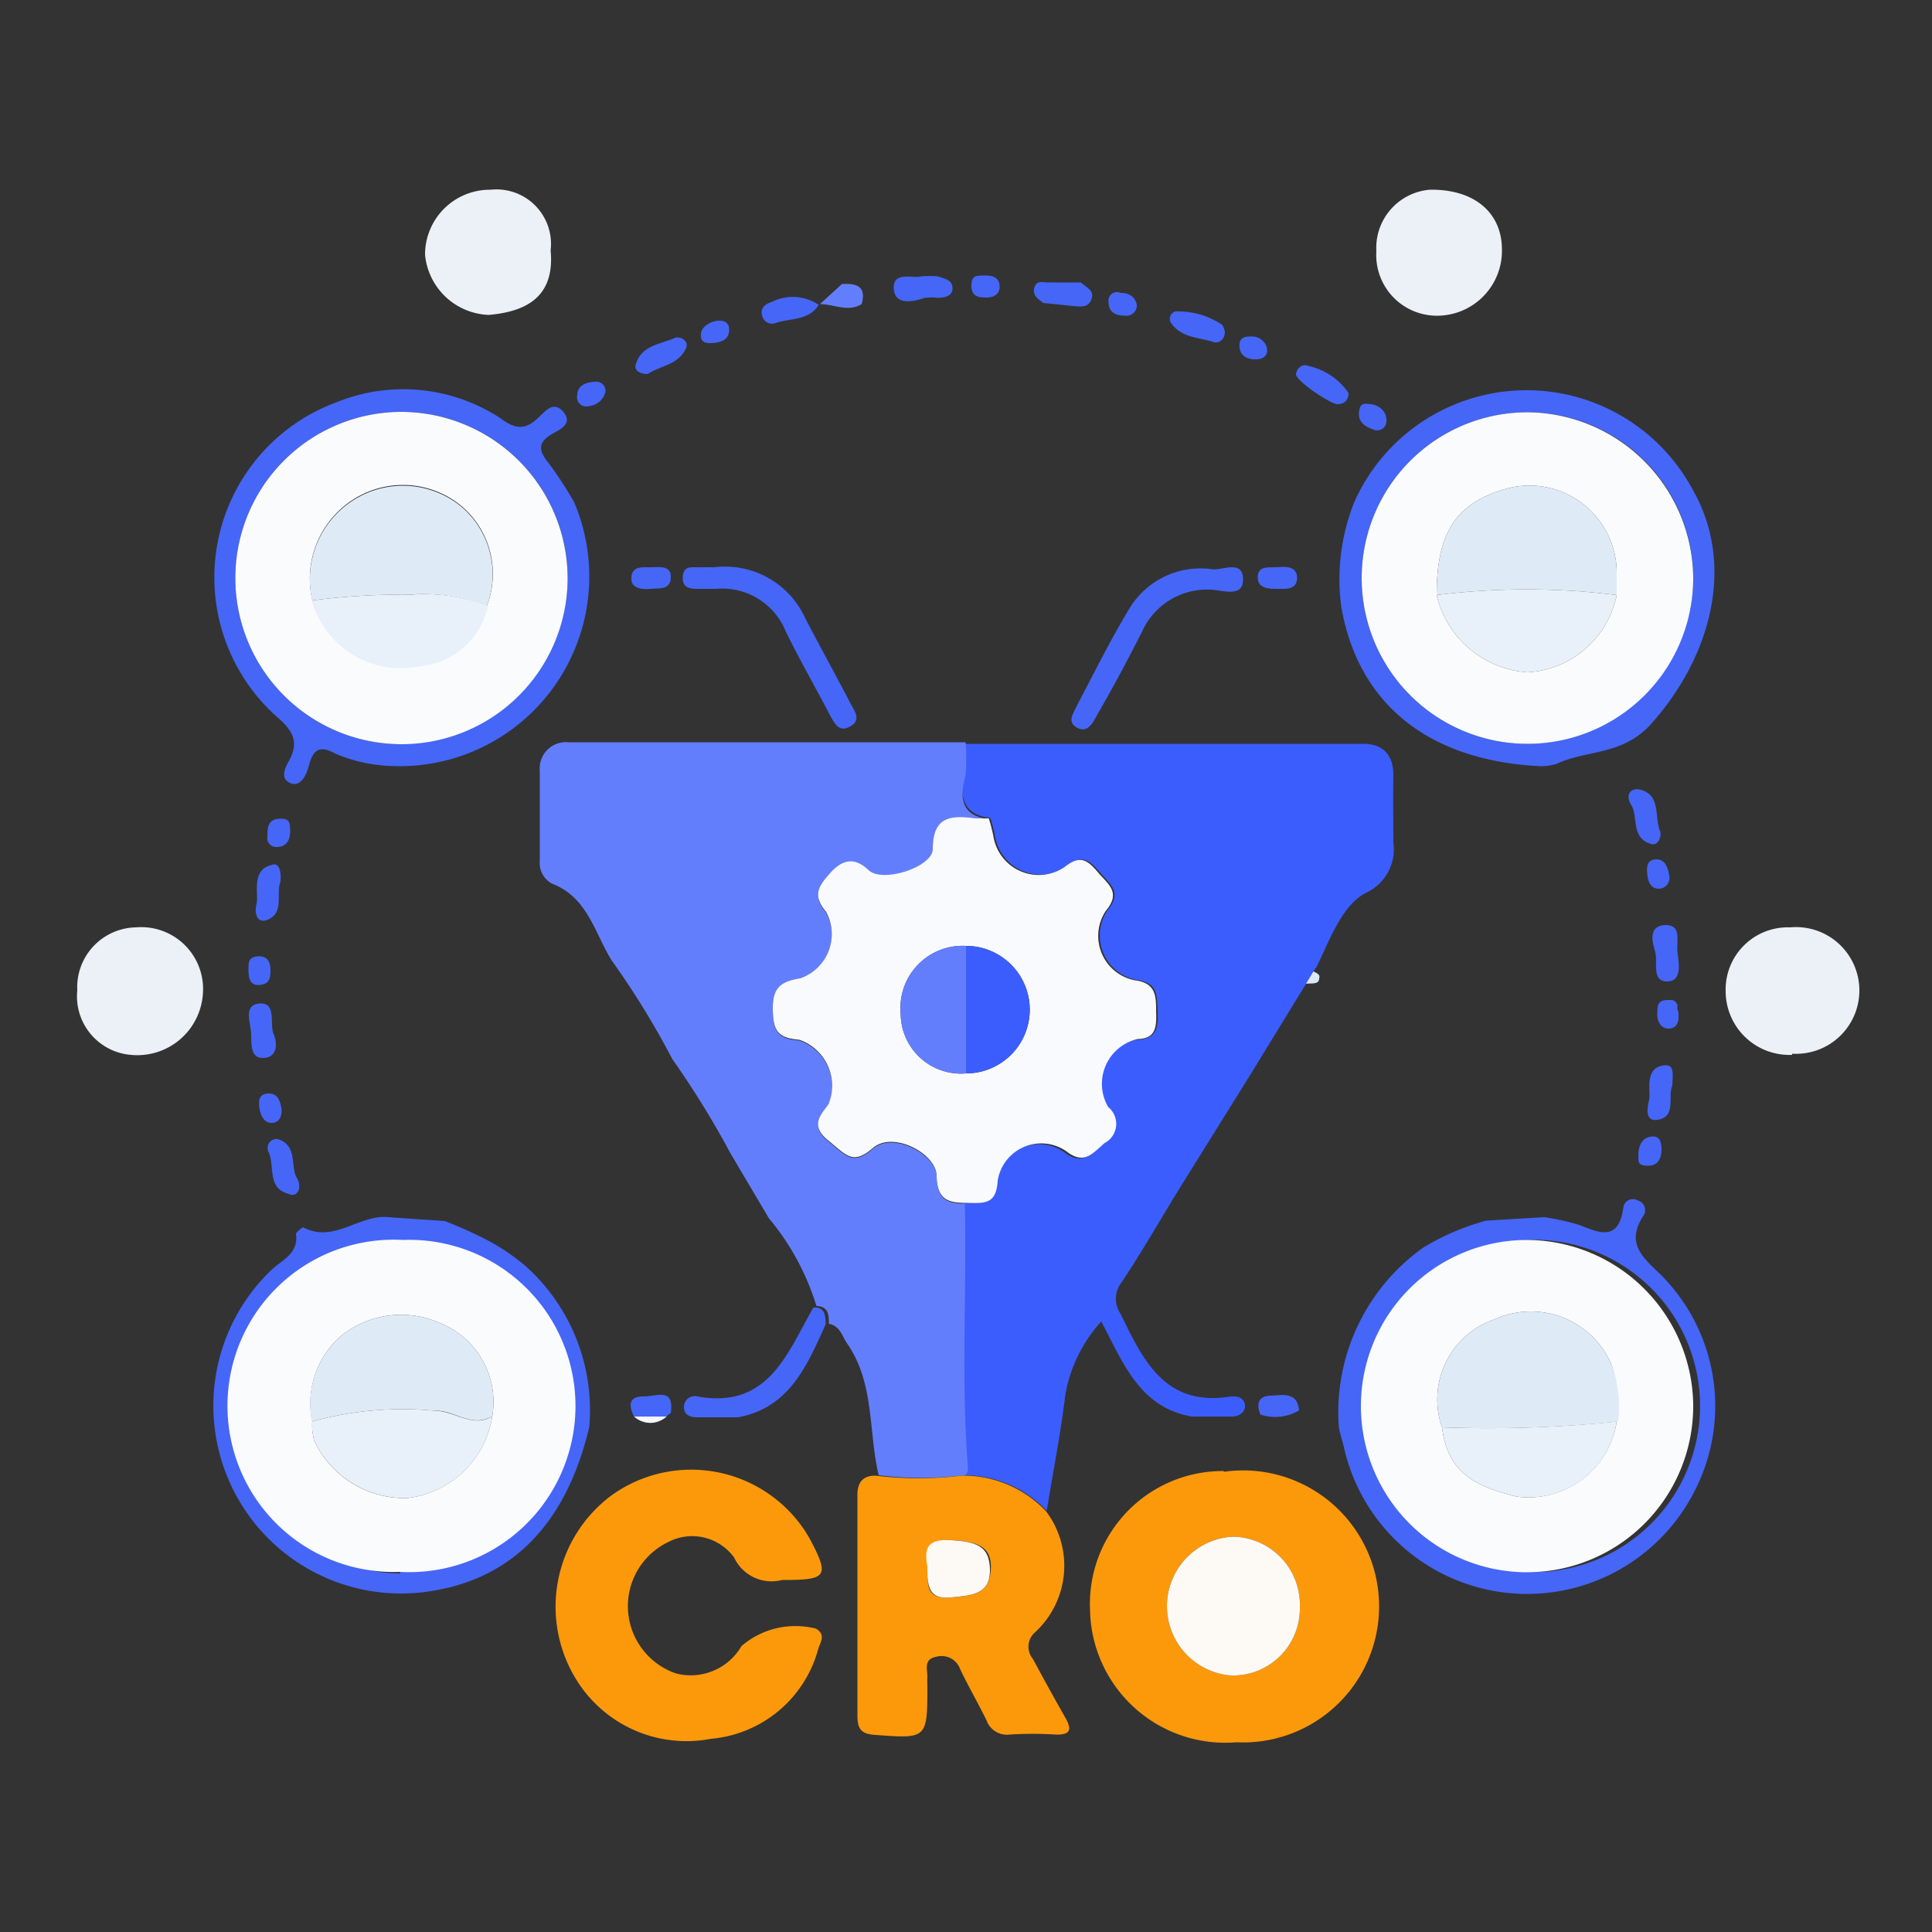
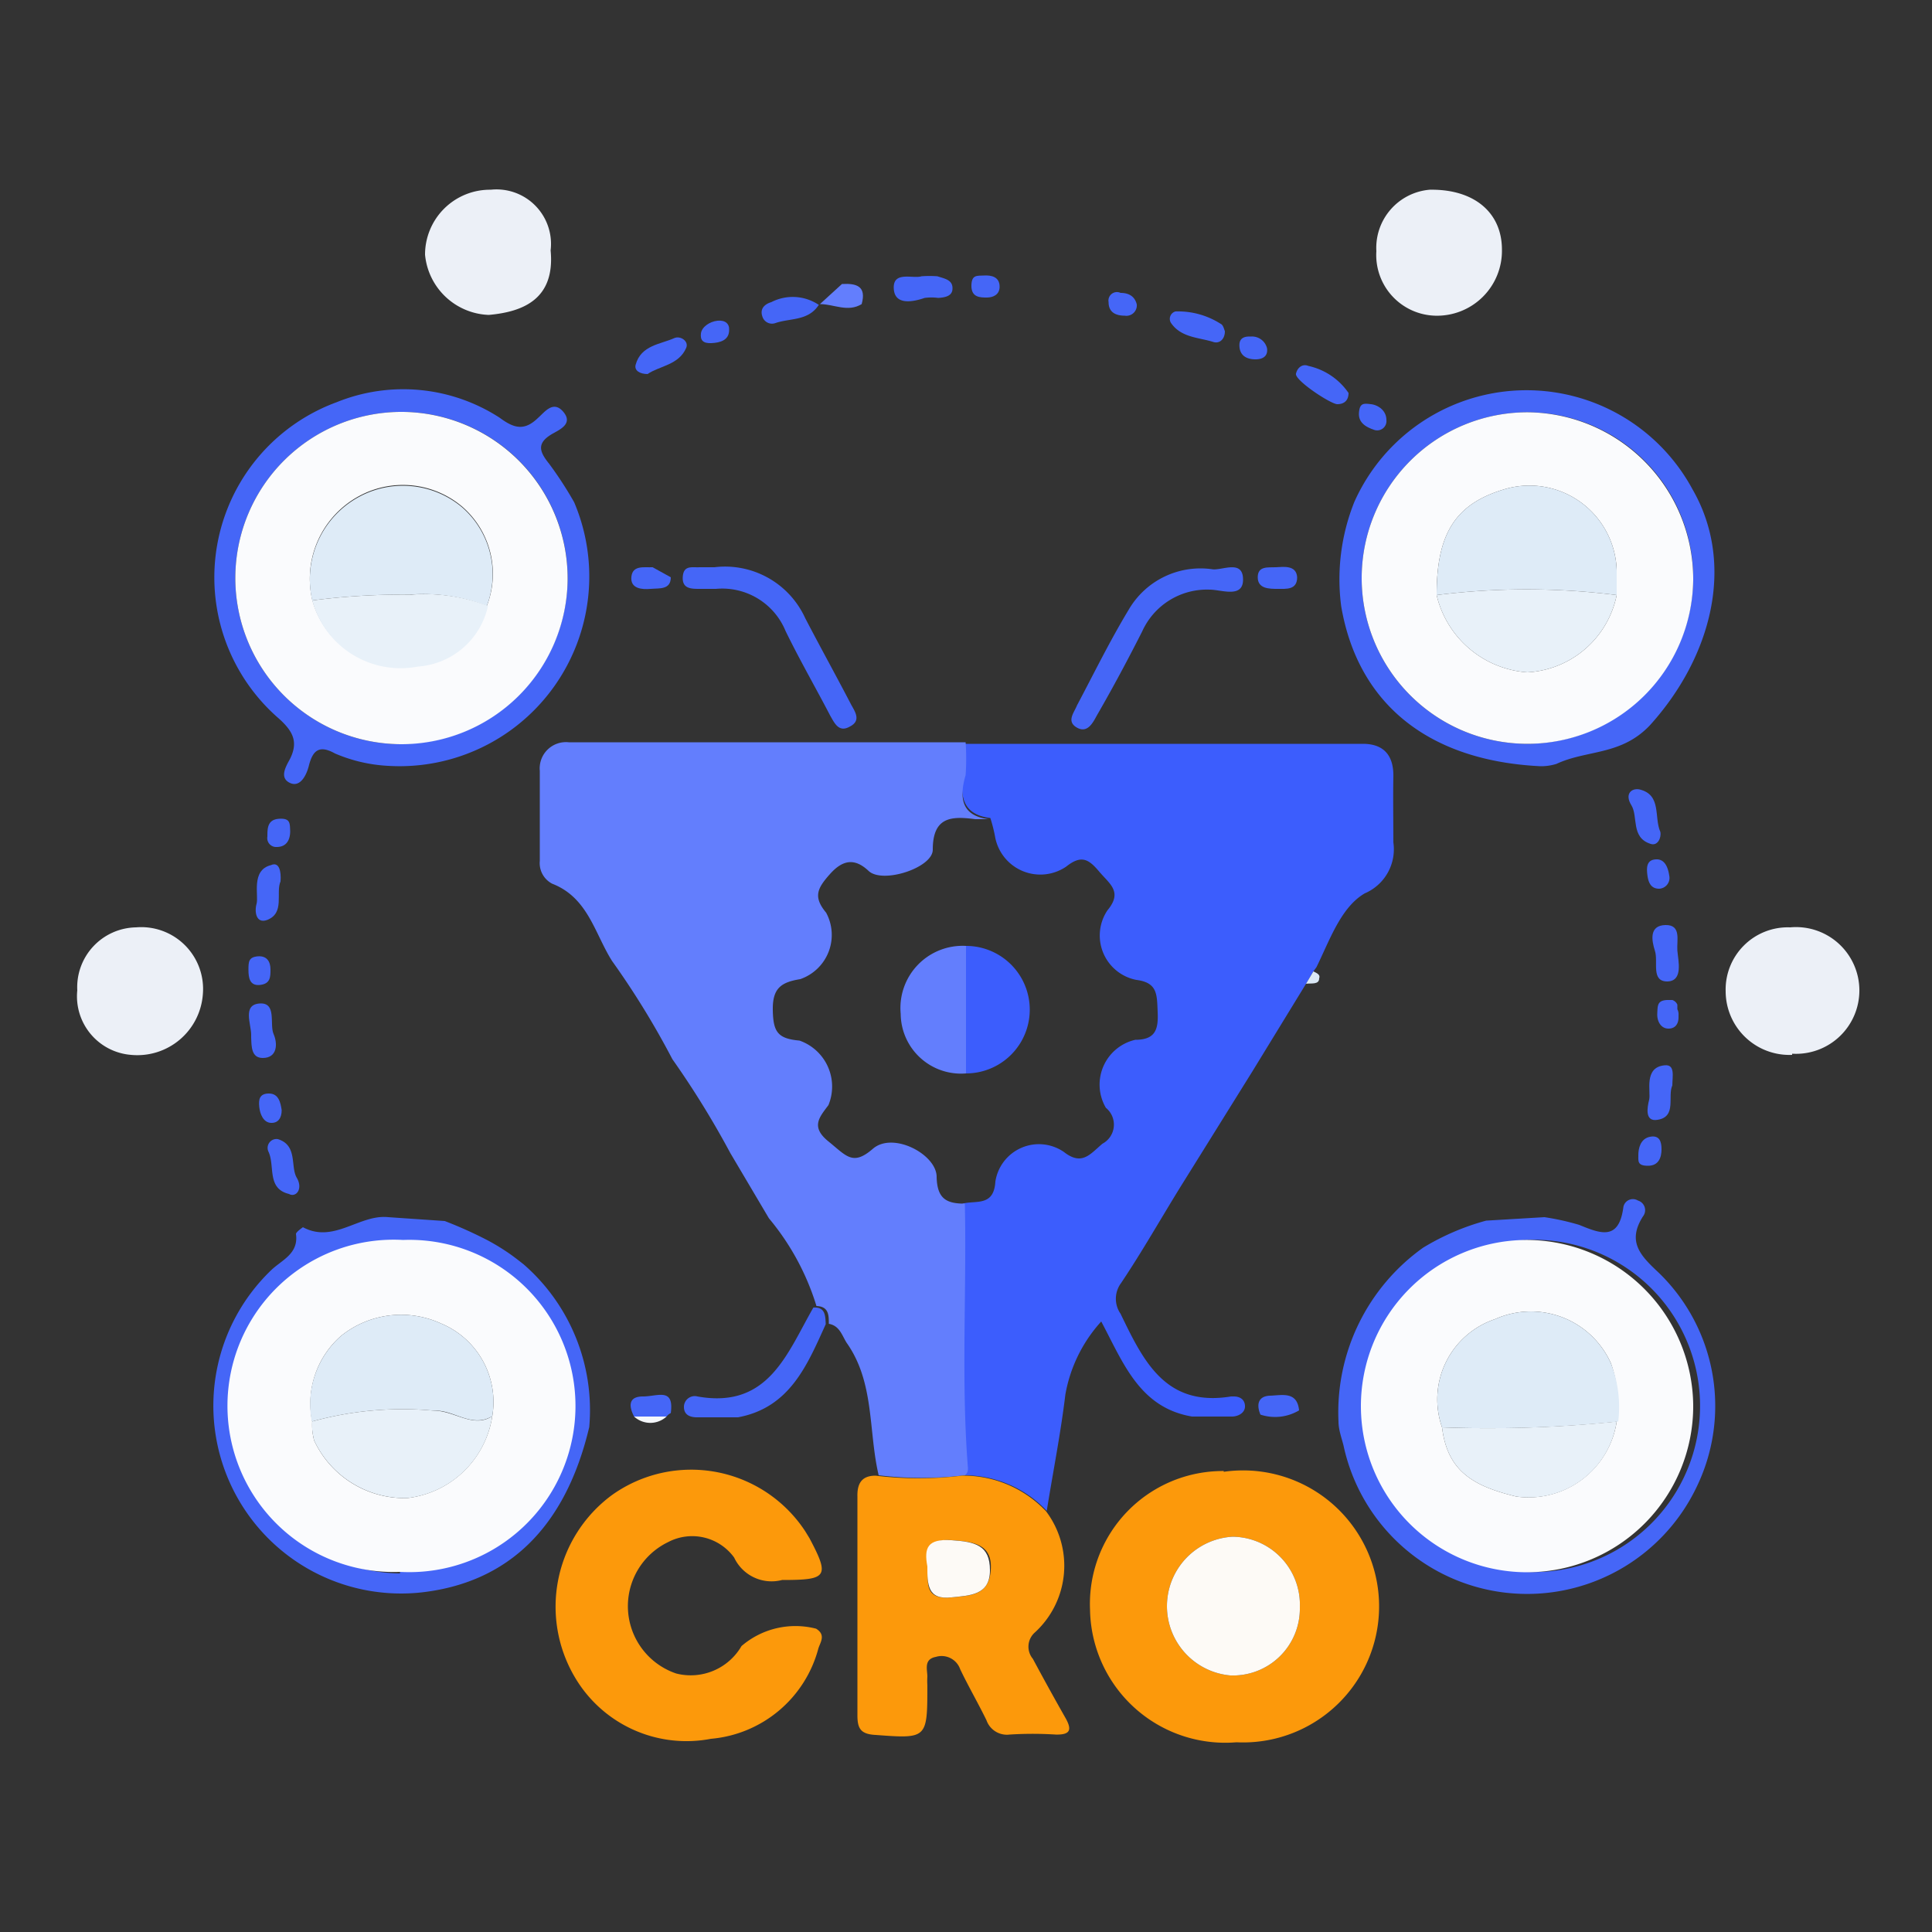
<svg xmlns="http://www.w3.org/2000/svg" id="Layer_1" data-name="Layer 1" viewBox="0 0 50 50">
  <rect x="0" y="0" width="50" height="50" fill="#333333" stroke="none" />
  <defs>
    <style>.cls-1{fill:#3c5dfd;}.cls-2{fill:#637efd;}.cls-3{fill:#fc990b;}.cls-4{fill:#f5f8fc;}.cls-5{fill:#4566f7;}.cls-6{fill:#ecf0f7;}.cls-7{fill:#f9fafd;}.cls-8{fill:#dbe9f7;}.cls-9{fill:#fdfaf6;}.cls-10{fill:#fafbfd;}.cls-11{fill:#deebf7;}.cls-12{fill:#e8f1f9;}</style>
  </defs>
  <path class="cls-1" d="M35.32,23.12c-.62.36-.91,1.22-1.25,1.91l-.08.11-.19.32-1.39,2.27-1.32,2.12-.53.85c-.52.84-1,1.69-1.55,2.51A.68.68,0,0,0,29,34c.59,1.22,1.16,2.42,2.86,2.14h.07c.15,0,.28.07.29.24s-.15.27-.32.28l-1.05,0c-1.36-.23-1.78-1.39-2.35-2.46a3.78,3.78,0,0,0-.93,1.9c-.12,1-.32,2-.48,3a2.94,2.94,0,0,0-2.18-.92c0-.06.09-.13.08-.19-.18-2.28,0-4.57-.08-6.84.35-.09.81.08.85-.57a1.14,1.14,0,0,1,1.77-.77c.47.37.68.06,1-.21a.56.56,0,0,0,.09-.93,1.19,1.19,0,0,1,.76-1.76c.54,0,.6-.29.58-.73s0-.75-.55-.82a1.17,1.17,0,0,1-.75-1.8c.4-.48.06-.68-.21-1s-.46-.45-.86-.13a1.19,1.19,0,0,1-1.84-.79,4.05,4.05,0,0,0-.12-.47c-.66-.08-.79-.49-.71-1.07a6,6,0,0,0,0-.85l10.35,0c.55,0,.8.31.79.85s0,1.13,0,1.7A1.24,1.24,0,0,1,35.32,23.12Z" />
  <path class="cls-2" d="M25.59,21.2c-.12,0-.23,0-.35,0-.61-.08-1.1-.07-1.1.79,0,.47-1.3.89-1.66.55s-.67-.29-1,.08-.44.59-.1,1a1.21,1.21,0,0,1-.67,1.72c-.49.08-.72.23-.71.8s.13.74.69.79a1.26,1.26,0,0,1,.75,1.67c-.23.31-.47.56,0,.94s.63.64,1.15.19,1.64.14,1.65.72.26.7.73.7c.05,2.27-.1,4.56.08,6.84,0,.06,0,.13-.08.19a9.24,9.24,0,0,1-2.23,0c-.27-1.14-.1-2.4-.83-3.43-.12-.19-.18-.44-.46-.49,0-.22,0-.45-.32-.46a6.51,6.51,0,0,0-1.23-2.27l-1-1.69a23.33,23.33,0,0,0-1.5-2.43,21.35,21.35,0,0,0-1.56-2.54c-.45-.71-.62-1.64-1.55-2a.6.6,0,0,1-.32-.59c0-.77,0-1.55,0-2.33a.68.68,0,0,1,.75-.74l10.27,0a6,6,0,0,1,0,.85C24.8,20.71,24.93,21.12,25.59,21.2Z" />
  <path class="cls-3" d="M31.67,38.07a3.44,3.44,0,0,0-3.46,3.59A3.5,3.5,0,0,0,32,45.09a3.52,3.52,0,1,0-.33-7Zm.17,5.29a1.8,1.8,0,0,1,.06-3.59,1.76,1.76,0,0,1,1.74,1.83A1.73,1.73,0,0,1,31.84,43.36Z" />
  <path class="cls-3" d="M27.58,44.47c-.29-.51-.56-1-.85-1.54a.49.49,0,0,1,.05-.68,2.34,2.34,0,0,0,.29-3.14,2.94,2.94,0,0,0-2.18-.92,9.24,9.24,0,0,1-2.23,0c-.33,0-.48.17-.47.54,0,1.89,0,3.77,0,5.66,0,.34.08.49.47.51C24,45,24,45,24,43.61a1.62,1.62,0,0,1,0-.22c0-.18-.1-.45.22-.51a.51.51,0,0,1,.63.32c.21.44.46.87.68,1.32a.56.56,0,0,0,.6.37,9.45,9.45,0,0,1,1.19,0C27.71,44.9,27.74,44.76,27.58,44.47Zm-2.95-3.13c-.68.07-.64-.34-.6-.8s0-.72.61-.68,1.05.13,1,.78S25.13,41.29,24.63,41.34Z" />
  <path class="cls-3" d="M21.18,42.66A3.16,3.16,0,0,1,18.4,45,3.35,3.35,0,0,1,15,43.6a3.59,3.59,0,0,1,.84-4.91,3.53,3.53,0,0,1,5,.94l.11.18c.53,1,.46,1.08-.71,1.08A1.07,1.07,0,0,1,19,40.31a1.34,1.34,0,0,0-1.71-.4,1.84,1.84,0,0,0,.21,3.4,1.52,1.52,0,0,0,1.69-.71,2.14,2.14,0,0,1,1.93-.45C21.38,42.31,21.23,42.5,21.18,42.66Z" />
  <path class="cls-4" d="M11.51,31.6a10.89,10.89,0,0,1,1.13.51,10.89,10.89,0,0,0-1.13-.51Z" />
  <path class="cls-4" d="M13.12,32.4c.15.1.29.21.43.32C13.41,32.61,13.27,32.5,13.12,32.4Z" />
  <polygon class="cls-4" points="16.41 36.64 16.41 36.64 16.41 36.64 16.41 36.64 16.41 36.64" />
  <path class="cls-5" d="M14.86,13a9.65,9.65,0,0,0-.65-1c-.25-.31-.33-.53.08-.77.19-.11.55-.26.29-.57s-.48,0-.65.15c-.35.34-.61.29-1,0a4.59,4.59,0,0,0-4.22-.4,4.83,4.83,0,0,0-1.5,8.18c.37.33.52.61.29,1.06-.11.2-.27.48,0,.61s.43-.2.49-.43c.1-.41.27-.56.68-.33a4,4,0,0,0,1.37.32A4.91,4.91,0,0,0,14.86,13Zm-4.5,6.26A4.3,4.3,0,1,1,14.69,15,4.31,4.31,0,0,1,10.36,19.25Z" />
  <path class="cls-5" d="M42.93,32.94c-.47-.44-.83-.8-.41-1.46a.26.26,0,0,0-.13-.41.25.25,0,0,0-.38.19c-.12.86-.6.66-1.14.44a6.54,6.54,0,0,0-.9-.2l-1.51.09a6.32,6.32,0,0,0-1.63.7,5.23,5.23,0,0,0-2.19,4.5c0,.21.08.42.13.62a4.86,4.86,0,0,0,9.14,1.07A4.8,4.8,0,0,0,42.93,32.94Zm-3.44,7.74a4.3,4.3,0,0,1,0-8.59,4.3,4.3,0,1,1,0,8.59Z" />
  <path class="cls-5" d="M43.8,12.66a4.88,4.88,0,0,0-8.75.33,5.39,5.39,0,0,0-.34,2.7c.43,2.52,2.25,4,5.16,4.14a1.35,1.35,0,0,0,.41-.06c.79-.37,1.67-.21,2.42-1C44.3,17,44.92,14.6,43.8,12.66Zm-4.31,6.59A4.29,4.29,0,1,1,43.82,15,4.32,4.32,0,0,1,39.49,19.25Z" />
  <path class="cls-5" d="M13.55,32.72c-.14-.11-.28-.22-.43-.32a5.55,5.55,0,0,0-.48-.29,10.89,10.89,0,0,0-1.13-.51h0l-1.46-.1c-.75-.08-1.41.69-2.21.26,0,0-.19.13-.18.18.07.51-.37.67-.64.93a4.86,4.86,0,0,0,3.9,8.34c2.25-.26,3.72-1.7,4.33-4.28A5,5,0,0,0,13.55,32.72Zm-3.2,8a4.3,4.3,0,1,1,4.35-4.3A4.33,4.33,0,0,1,10.35,40.68Z" />
  <path class="cls-6" d="M46.38,27.3a1.65,1.65,0,0,1-1.72-1.64A1.61,1.61,0,0,1,46.33,24a1.64,1.64,0,1,1,.05,3.27Z" />
  <path class="cls-6" d="M5.25,25.73A1.7,1.7,0,0,1,3.39,27.3,1.52,1.52,0,0,1,2,25.63,1.55,1.55,0,0,1,3.52,24,1.6,1.6,0,0,1,5.25,25.73Z" />
  <path class="cls-6" d="M38.87,6.46a1.68,1.68,0,0,1-1.73,1.71A1.57,1.57,0,0,1,35.62,6.5,1.51,1.51,0,0,1,37,4.91C38.15,4.89,38.87,5.5,38.87,6.46Z" />
  <path class="cls-6" d="M12.65,8.15A1.72,1.72,0,0,1,11,6.59a1.68,1.68,0,0,1,1.7-1.68,1.41,1.41,0,0,1,1.55,1.57C14.37,7.74,13.54,8.07,12.65,8.15Z" />
  <path class="cls-5" d="M21.37,34.27c-.48,1.06-.93,2.16-2.27,2.41l-1.06,0c-.18,0-.34-.06-.34-.27a.28.28,0,0,1,.35-.27c1.84.33,2.32-1.12,3-2.3C21.36,33.82,21.36,34.05,21.37,34.27Z" />
  <path class="cls-5" d="M42.72,21.84c-.52-.16-.32-.71-.5-1s0-.45.21-.41c.58.14.37.72.54,1.1C43,21.68,42.9,21.9,42.72,21.84Z" />
  <path class="cls-5" d="M7.48,30.9c-.58-.14-.36-.72-.53-1.09a.23.23,0,0,1,.24-.33c.52.16.32.71.49,1S7.66,31,7.48,30.9Z" />
  <path class="cls-5" d="M7.26,22.81c-.13.3.12.82-.35,1-.28.1-.33-.21-.27-.42s-.15-.87.37-1C7.23,22.29,7.28,22.56,7.26,22.81Z" />
  <path class="cls-5" d="M43.15,25.4c-.43,0-.23-.51-.32-.79s-.15-.66.27-.67.29.4.31.66S43.57,25.39,43.15,25.4Z" />
  <path class="cls-5" d="M17.76,9c-.19.45-.7.47-1,.68-.2,0-.35-.09-.31-.24.14-.51.65-.53,1-.69C17.61,8.68,17.83,8.83,17.76,9Z" />
  <path class="cls-5" d="M34.9,10.17c0,.2-.12.29-.29.29s-1.11-.62-1.07-.79.18-.26.32-.2A1.7,1.7,0,0,1,34.9,10.17Z" />
  <path class="cls-5" d="M6.8,27.38c-.3,0-.29-.3-.3-.53v-.07c0-.28-.23-.78.22-.81s.25.54.36.79S7.18,27.38,6.8,27.38Z" />
-   <path class="cls-5" d="M28.24,7.76c-.09.22-.29.17-.47.16L27,7.84c-.14-.1-.29-.2-.23-.4s.23-.13.36-.13l.84,0C28.13,7.45,28.34,7.52,28.24,7.76Z" />
  <path class="cls-5" d="M31.7,8.57c0,.22-.15.33-.3.28-.38-.12-.84-.11-1.1-.5a.2.2,0,0,1,.12-.29,2.05,2.05,0,0,1,1.17.32C31.66,8.41,31.68,8.53,31.7,8.57Z" />
  <path class="cls-5" d="M21.19,7.89c-.27.42-.74.34-1.12.47a.26.26,0,0,1-.34-.17c-.07-.2.06-.32.23-.37A1.21,1.21,0,0,1,21.19,7.89Z" />
  <polygon class="cls-5" points="21.2 7.9 21.19 7.89 21.19 7.88 21.2 7.9" />
  <path class="cls-5" d="M43.28,28.09c-.13.28.12.81-.38.89-.34.06-.27-.32-.22-.52s-.15-.84.4-.89C43.36,27.54,43.28,27.86,43.28,28.09Z" />
  <path class="cls-2" d="M21.19,7.88h0l0,0Z" />
  <path class="cls-2" d="M22.3,7.87c-.36.22-.72,0-1.08,0l.57-.52h0C22.16,7.33,22.43,7.4,22.3,7.87Z" />
  <polygon class="cls-5" points="16.41 36.64 16.41 36.64 16.41 36.64 16.41 36.64 16.41 36.64" />
  <path class="cls-5" d="M17.36,36.57a.31.31,0,0,0-.11.09l-.84,0c-.14-.27-.15-.52.23-.52S17.45,35.9,17.36,36.57Z" />
  <path class="cls-5" d="M33.62,36.5a1.21,1.21,0,0,1-1,.11c-.11-.26-.06-.48.25-.49S33.57,36,33.62,36.5Z" />
  <path class="cls-5" d="M7.29,28.73c0,.2-.09.34-.28.33s-.28-.22-.3-.41,0-.35.25-.35S7.26,28.53,7.29,28.73Z" />
  <path class="cls-5" d="M42.94,23c-.24,0-.29-.2-.31-.39s0-.36.23-.37.31.22.34.42A.28.28,0,0,1,42.94,23Z" />
  <path class="cls-5" d="M7,25.09c0,.19,0,.37-.27.4s-.3-.19-.3-.39,0-.33.24-.35S7,24.89,7,25.09Z" />
-   <path class="cls-5" d="M15.67,10.13a.48.48,0,0,1-.43.38.24.24,0,0,1-.3-.29c0-.24.23-.33.45-.34A.24.24,0,0,1,15.67,10.13Z" />
  <path class="cls-5" d="M43.44,26.27v.06c0,.15-.07.29-.26.29s-.3-.18-.29-.39,0-.34.26-.35h.13a.22.22,0,0,1,.13.12s0,0,0,0h0s0,0,0,.06v.06A.28.28,0,0,1,43.44,26.27Z" />
  <path class="cls-5" d="M35.88,10.87a.24.24,0,0,1-.33.25c-.2-.07-.4-.18-.38-.44s.13-.24.31-.22S35.88,10.62,35.88,10.87Z" />
  <path class="cls-5" d="M43,29.74c0,.21-.07.43-.35.43s-.25-.12-.25-.28.05-.42.3-.47S43,29.55,43,29.74Z" />
  <path class="cls-5" d="M7.51,21.51c0,.19-.07.41-.35.41a.23.23,0,0,1-.24-.27c0-.21,0-.44.3-.46S7.5,21.31,7.51,21.51Z" />
  <path class="cls-5" d="M32.49,9.3c-.19,0-.38-.07-.41-.3s.09-.3.29-.29a.4.4,0,0,1,.42.3C32.82,9.21,32.69,9.3,32.49,9.3Z" />
  <path class="cls-5" d="M18.87,8.54c0,.27-.24.33-.46.34s-.29-.08-.27-.25.23-.31.43-.33S18.88,8.38,18.87,8.54Z" />
  <path class="cls-5" d="M29.42,7.88a.27.27,0,0,1-.31.29c-.21,0-.42-.07-.42-.35A.22.22,0,0,1,29,7.58C29.16,7.58,29.36,7.63,29.42,7.88Z" />
  <path class="cls-4" d="M17.25,36.66a.62.62,0,0,1-.84,0h0Z" />
  <path class="cls-5" d="M22,18.8c-.29.17-.4-.08-.52-.29-.38-.73-.79-1.44-1.15-2.18a1.77,1.77,0,0,0-1.8-1.09h-.42c-.22,0-.46,0-.44-.31s.24-.24.43-.25h.39A2.28,2.28,0,0,1,20.84,16c.39.75.8,1.49,1.19,2.24C22.13,18.42,22.29,18.65,22,18.8Z" />
  <path class="cls-5" d="M32.17,15c0,.49-.56.26-.86.26a1.84,1.84,0,0,0-1.75,1.08c-.37.73-.76,1.46-1.17,2.17-.1.18-.24.48-.52.32s-.07-.39,0-.57c.44-.83.85-1.67,1.34-2.48a2.15,2.15,0,0,1,2.15-1.05C31.61,14.78,32.17,14.46,32.17,15Z" />
  <path class="cls-5" d="M33.57,14.94c0,.33-.28.3-.5.3s-.52,0-.52-.3.27-.25.47-.26S33.55,14.62,33.57,14.94Z" />
-   <path class="cls-5" d="M17.36,14.94c0,.33-.3.28-.52.3s-.53,0-.5-.31.33-.24.55-.25S17.37,14.65,17.36,14.94Z" />
-   <path class="cls-7" d="M29.92,26.19c0-.41,0-.75-.55-.82a1.17,1.17,0,0,1-.75-1.8c.4-.48.06-.68-.21-1s-.46-.45-.86-.13a1.19,1.19,0,0,1-1.84-.79,4.05,4.05,0,0,0-.12-.47c-.12,0-.23,0-.35,0-.61-.08-1.1-.07-1.1.79,0,.47-1.3.89-1.66.55s-.67-.29-1,.08-.44.59-.1,1a1.21,1.21,0,0,1-.67,1.72c-.49.08-.72.23-.71.8s.13.74.69.79a1.26,1.26,0,0,1,.75,1.67c-.23.31-.47.56,0,.94s.63.64,1.15.19,1.64.14,1.65.72.26.7.73.7.81.08.85-.57a1.14,1.14,0,0,1,1.77-.77c.47.37.68.06,1-.21a.56.56,0,0,0,.09-.93,1.19,1.19,0,0,1,.76-1.76C29.88,26.88,29.94,26.63,29.92,26.19ZM25,27.78a1.56,1.56,0,0,1-1.69-1.54A1.61,1.61,0,0,1,25,24.48a1.65,1.65,0,0,1,0,3.3Z" />
+   <path class="cls-5" d="M17.36,14.94c0,.33-.3.28-.52.3s-.53,0-.5-.31.33-.24.55-.25Z" />
  <path class="cls-8" d="M34.14,25.32c0,.17-.21.12-.34.14l.19-.32C34.07,25.18,34.18,25.22,34.14,25.32Z" />
  <path class="cls-9" d="M31.84,43.36a1.8,1.8,0,0,1,.06-3.59,1.76,1.76,0,0,1,1.74,1.83A1.73,1.73,0,0,1,31.84,43.36Z" />
  <path class="cls-9" d="M24,40.54c-.09-.48,0-.72.62-.68s1,.13,1,.78-.53.65-1,.7C24,41.41,24,41,24,40.54Z" />
  <path class="cls-10" d="M10.42,10.66A4.3,4.3,0,1,0,14.69,15,4.31,4.31,0,0,0,10.42,10.66Zm2.18,5a2,2,0,0,1-1.81,1.57,2.37,2.37,0,0,1-2.71-1.71,2.43,2.43,0,0,1,1.21-2.68,2.38,2.38,0,0,1,2.67.27A2.3,2.3,0,0,1,12.6,15.68Z" />
  <path class="cls-10" d="M39.48,32.09a4.3,4.3,0,1,0,4.34,4.28A4.32,4.32,0,0,0,39.48,32.09Zm2.36,4.7a2.31,2.31,0,0,1-2.6,1.94c-1.11-.27-1.78-.65-1.92-1.79a2.19,2.19,0,0,1,1.37-2.8,2.27,2.27,0,0,1,3,1.14A3.14,3.14,0,0,1,41.84,36.79Z" />
  <path class="cls-10" d="M39.55,10.67A4.29,4.29,0,1,0,43.82,15,4.32,4.32,0,0,0,39.55,10.67Zm2.29,4.73a2.5,2.5,0,0,1-2.31,2,2.6,2.6,0,0,1-2.35-2c0-1.62.5-2.39,1.83-2.76a2.26,2.26,0,0,1,2.83,2.12Z" />
  <path class="cls-10" d="M10.43,32.09a4.3,4.3,0,1,0-.08,8.59,4.3,4.3,0,1,0,.08-8.59Zm2.31,4.56a2.52,2.52,0,0,1-2.2,2.12,2.58,2.58,0,0,1-2.41-1.49,1.57,1.57,0,0,1-.05-.49,2.32,2.32,0,0,1,.75-2.22,2.48,2.48,0,0,1,2.58-.32A2.2,2.2,0,0,1,12.74,36.65Z" />
  <path class="cls-5" d="M24.65,7.47c0,.2-.21.23-.37.24a1.31,1.31,0,0,0-.35,0c-.35.12-.79.18-.8-.26s.5-.23.72-.3a2.76,2.76,0,0,1,.41,0C24.44,7.21,24.66,7.24,24.65,7.47Z" />
  <path class="cls-5" d="M25.87,7.42c0,.2-.16.28-.33.28s-.4,0-.4-.3.15-.26.33-.27S25.87,7.16,25.87,7.42Z" />
  <path class="cls-2" d="M25,27.78a1.56,1.56,0,0,1-1.69-1.54A1.61,1.61,0,0,1,25,24.48C25,25.58,25,26.68,25,27.78Z" />
  <path class="cls-1" d="M25,27.78c0-1.1,0-2.2,0-3.3a1.65,1.65,0,0,1,0,3.3Z" />
  <path class="cls-11" d="M8.08,15.54a2.43,2.43,0,0,1,1.21-2.68,2.38,2.38,0,0,1,2.67.27,2.3,2.3,0,0,1,.64,2.55,4.55,4.55,0,0,0-2-.29A18,18,0,0,0,8.08,15.54Z" />
  <path class="cls-12" d="M8.08,15.54a18,18,0,0,1,2.55-.15,4.55,4.55,0,0,1,2,.29,2,2,0,0,1-1.81,1.57A2.37,2.37,0,0,1,8.08,15.54Z" />
  <path class="cls-11" d="M37.32,36.94a2.19,2.19,0,0,1,1.37-2.8,2.27,2.27,0,0,1,3,1.14,3.14,3.14,0,0,1,.19,1.51A32.52,32.52,0,0,1,37.32,36.94Z" />
  <path class="cls-12" d="M37.32,36.94a32.52,32.52,0,0,0,4.52-.15,2.3,2.3,0,0,1-2.6,1.94C38.13,38.46,37.46,38.08,37.32,36.94Z" />
  <path class="cls-11" d="M37.18,15.4c0-1.62.5-2.39,1.83-2.76a2.26,2.26,0,0,1,2.83,2.12v.64A18.63,18.63,0,0,0,37.18,15.4Z" />
  <path class="cls-12" d="M37.18,15.4a18.63,18.63,0,0,1,4.66,0,2.5,2.5,0,0,1-2.31,2A2.6,2.6,0,0,1,37.18,15.4Z" />
  <path class="cls-11" d="M8.07,36.79a2.35,2.35,0,0,1,.76-2.22,2.48,2.48,0,0,1,2.58-.32,2.2,2.2,0,0,1,1.33,2.4c-.53.32-1-.17-1.49-.14A8.76,8.76,0,0,0,8.07,36.79Z" />
  <path class="cls-12" d="M8.07,36.79a8.76,8.76,0,0,1,3.18-.28c.51,0,1,.46,1.49.14a2.51,2.51,0,0,1-2.2,2.12,2.59,2.59,0,0,1-2.41-1.49A1.93,1.93,0,0,1,8.07,36.79Z" />
</svg>